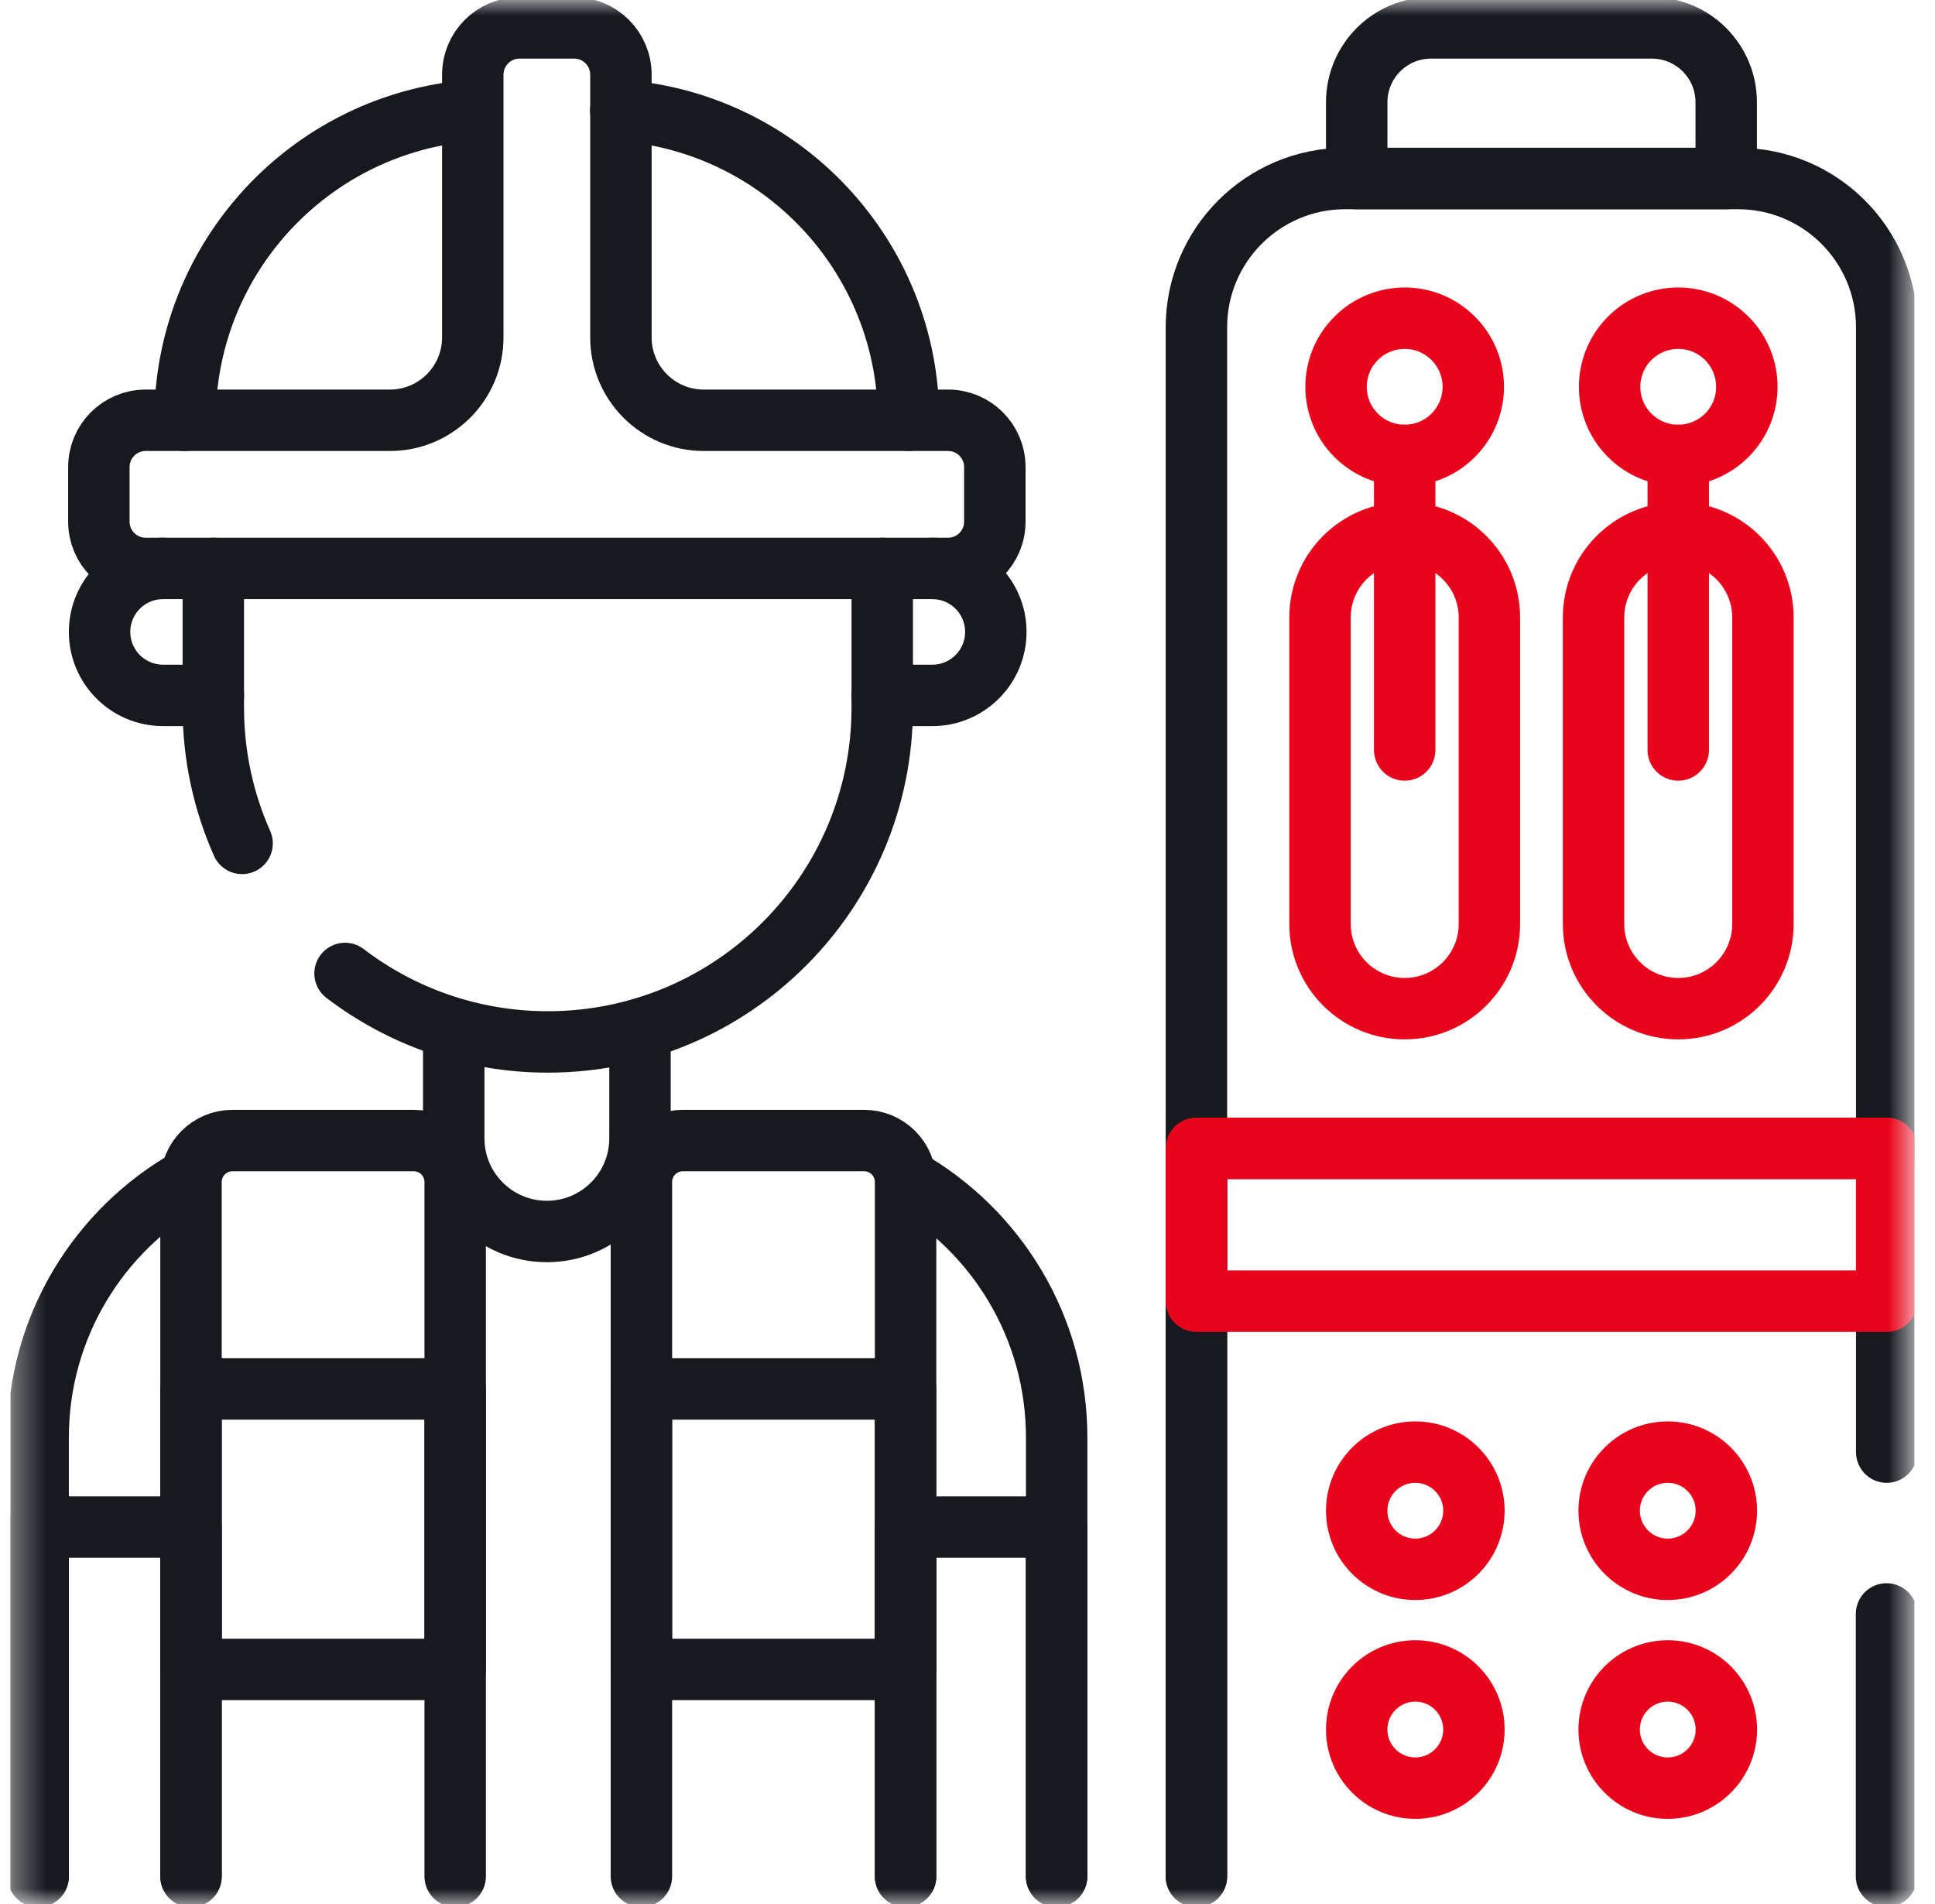
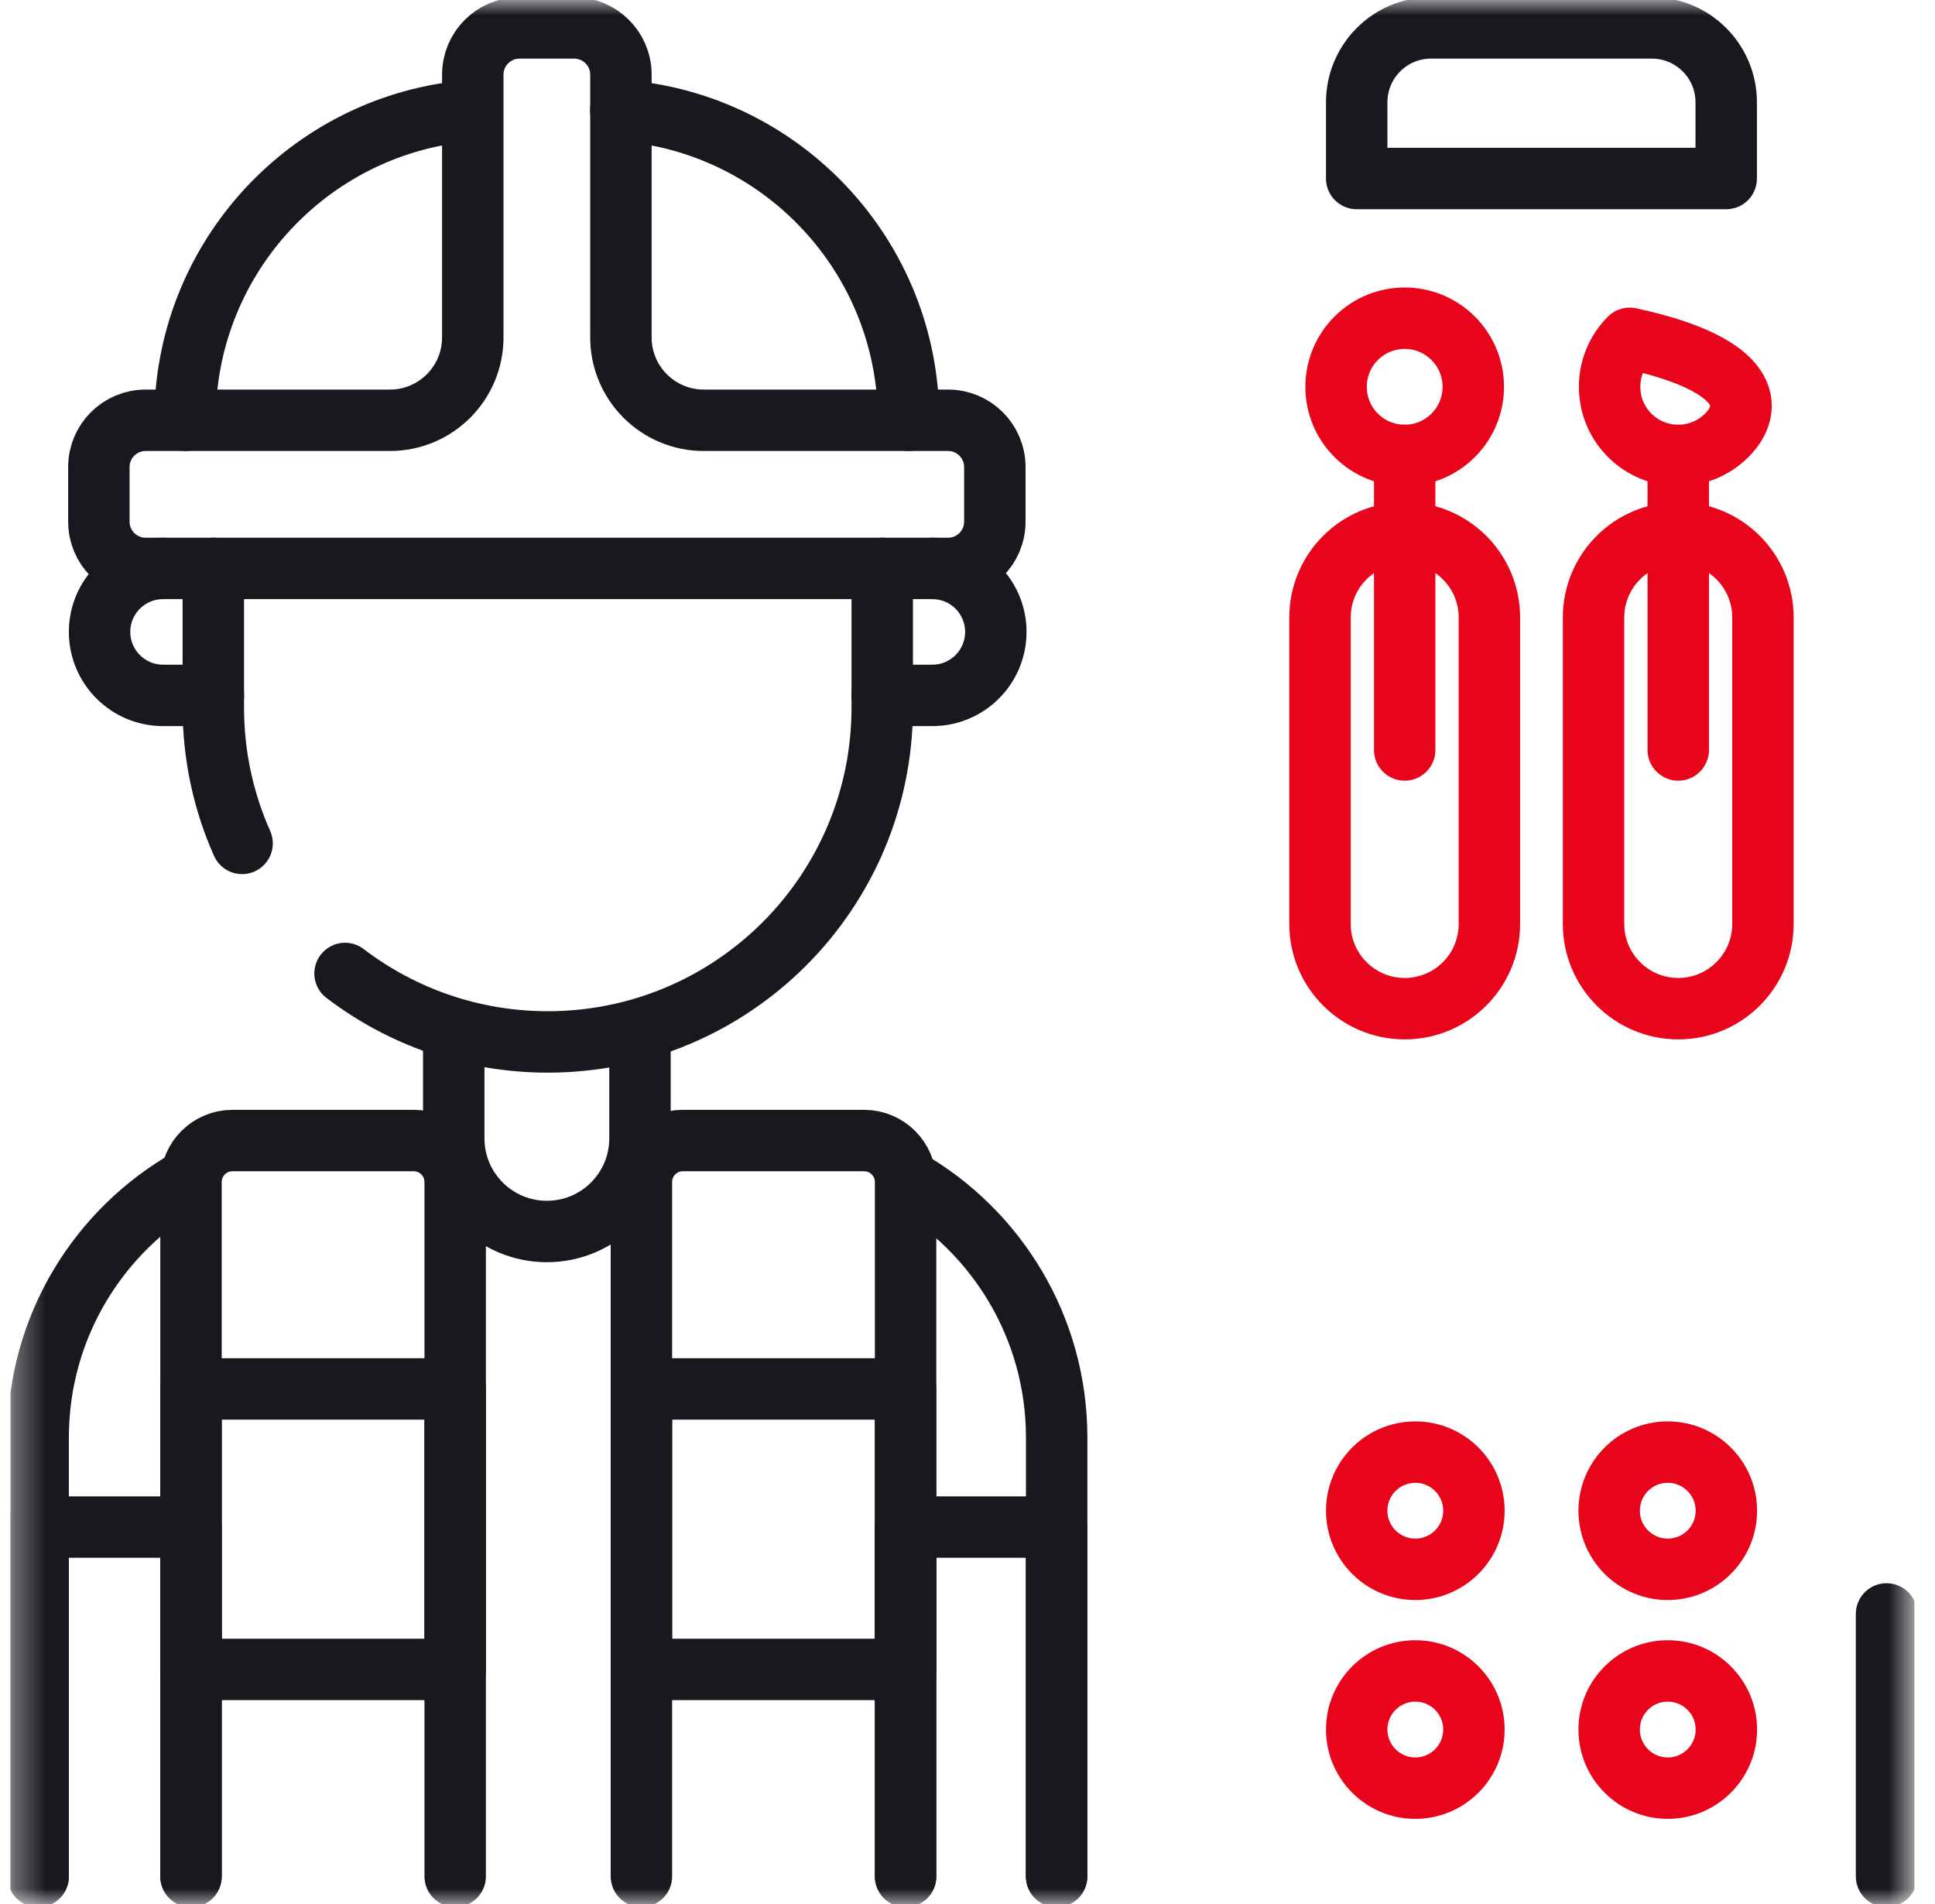
<svg xmlns="http://www.w3.org/2000/svg" width="63" height="62" viewBox="0 0 63 62" fill="none">
  <g clip-path="url(#clip0_3036_128850)">
    <mask id="mask0_3036_128850" style="mask-type:luminance" maskUnits="userSpaceOnUse" x="0" y="0" width="63" height="62">
      <path d="M0.336 3.8147e-06H62.336V62H0.336V3.8147e-06Z" fill="white" />
    </mask>
    <g mask="url(#mask0_3036_128850)">
      <path d="M29.531 38.407C32.442 40.074 34.403 43.21 34.403 46.804V61.092" stroke="#17191F" stroke-width="2" stroke-miterlimit="10" stroke-linecap="round" stroke-linejoin="round" />
      <path d="M1.242 61.092V46.804C1.242 43.191 3.224 40.041 6.16 38.381" stroke="#17191F" stroke-width="2" stroke-miterlimit="10" stroke-linecap="round" stroke-linejoin="round" />
      <path d="M1.242 61.092V49.72H6.218V61.092" stroke="#17191F" stroke-width="2" stroke-miterlimit="10" stroke-linecap="round" stroke-linejoin="round" />
      <path d="M29.484 61.092V49.72H34.399V61.092" stroke="#17191F" stroke-width="2" stroke-miterlimit="10" stroke-linecap="round" stroke-linejoin="round" />
      <path d="M6.219 61.092V38.484C6.219 37.739 6.823 37.135 7.568 37.135H13.47C14.216 37.135 14.82 37.739 14.82 38.484V61.092" stroke="#17191F" stroke-width="2" stroke-miterlimit="10" stroke-linecap="round" stroke-linejoin="round" />
      <path d="M20.883 61.092V38.484C20.883 37.739 21.487 37.135 22.232 37.135H28.134C28.88 37.135 29.484 37.739 29.484 38.484V61.092" stroke="#17191F" stroke-width="2" stroke-miterlimit="10" stroke-linecap="round" stroke-linejoin="round" />
      <path d="M14.82 54.355H6.219V45.222H14.82V54.355Z" stroke="#17191F" stroke-width="2" stroke-miterlimit="10" stroke-linecap="round" stroke-linejoin="round" />
      <path d="M29.484 54.355H20.883V45.222H29.484V54.355Z" stroke="#17191F" stroke-width="2" stroke-miterlimit="10" stroke-linecap="round" stroke-linejoin="round" />
      <path d="M20.837 33.597V37.064C20.837 38.738 19.48 40.096 17.805 40.096C16.131 40.096 14.773 38.738 14.773 37.064V33.597" stroke="#17191F" stroke-width="2" stroke-miterlimit="10" stroke-linecap="round" stroke-linejoin="round" />
      <path d="M30.356 18.507C31.497 18.507 32.422 19.432 32.422 20.574C32.422 21.715 31.497 22.641 30.356 22.641H28.719" stroke="#17191F" stroke-width="2" stroke-miterlimit="10" stroke-linecap="round" stroke-linejoin="round" />
      <path d="M5.309 18.507C4.168 18.507 3.242 19.432 3.242 20.574C3.242 21.715 4.168 22.641 5.309 22.641H6.946" stroke="#17191F" stroke-width="2" stroke-miterlimit="10" stroke-linecap="round" stroke-linejoin="round" />
      <path d="M7.882 27.46C7.28 26.108 6.945 24.611 6.945 23.035V18.506" stroke="#17191F" stroke-width="2" stroke-miterlimit="10" stroke-linecap="round" stroke-linejoin="round" />
      <path d="M28.724 18.507V23.036C28.724 29.049 23.85 33.924 17.836 33.924C15.354 33.924 13.066 33.093 11.234 31.695" stroke="#17191F" stroke-width="2" stroke-miterlimit="10" stroke-linecap="round" stroke-linejoin="round" />
      <path d="M6.023 13.684C6.023 8.544 9.857 4.299 14.822 3.655" stroke="#17191F" stroke-width="2" stroke-miterlimit="10" stroke-linecap="round" stroke-linejoin="round" />
      <path d="M20.211 3.597C25.45 3.977 29.582 8.348 29.582 13.684" stroke="#17191F" stroke-width="2" stroke-miterlimit="10" stroke-linecap="round" stroke-linejoin="round" />
      <path d="M30.869 13.684H22.914C21.424 13.684 20.216 12.476 20.216 10.986V2.43C20.216 1.59 19.534 0.909 18.694 0.909H16.915C16.075 0.909 15.393 1.59 15.393 2.43V10.986C15.393 12.476 14.185 13.684 12.695 13.684H4.741C3.9 13.684 3.219 14.366 3.219 15.206V16.985C3.219 17.825 3.9 18.507 4.741 18.507H30.869C31.709 18.507 32.39 17.825 32.39 16.985V15.206C32.39 14.366 31.709 13.684 30.869 13.684Z" stroke="#17191F" stroke-width="2" stroke-miterlimit="10" stroke-linecap="round" stroke-linejoin="round" />
-       <path d="M61.428 37.388V10.656C61.428 7.981 59.26 5.812 56.584 5.812H43.797C41.122 5.812 38.953 7.981 38.953 10.656V61.092" stroke="#17191F" stroke-width="2" stroke-miterlimit="10" stroke-linecap="round" stroke-linejoin="round" />
      <path d="M61.422 52.548V61.092" stroke="#17191F" stroke-width="2" stroke-miterlimit="10" stroke-linecap="round" stroke-linejoin="round" />
-       <path d="M38.953 61.092V37.388H61.428V47.279" stroke="#17191F" stroke-width="2" stroke-miterlimit="10" stroke-linecap="round" stroke-linejoin="round" />
-       <path d="M61.428 42.364H38.953V37.388H61.428V42.364Z" stroke="#E8051B" stroke-width="2" stroke-miterlimit="10" stroke-linecap="round" stroke-linejoin="round" />
      <path d="M45.734 32.841C44.211 32.841 42.977 31.606 42.977 30.083V20.105C42.977 18.582 44.211 17.348 45.734 17.348C47.258 17.348 48.492 18.582 48.492 20.105V30.083C48.492 31.606 47.258 32.841 45.734 32.841Z" stroke="#E8051B" stroke-width="2" stroke-miterlimit="10" stroke-linecap="round" stroke-linejoin="round" />
      <path d="M54.641 32.841C53.118 32.841 51.883 31.606 51.883 30.083V20.105C51.883 18.582 53.118 17.348 54.641 17.348C56.164 17.348 57.398 18.582 57.398 20.105V30.083C57.398 31.606 56.164 32.841 54.641 32.841Z" stroke="#E8051B" stroke-width="2" stroke-miterlimit="10" stroke-linecap="round" stroke-linejoin="round" />
      <path d="M44.154 14.174C43.282 13.302 43.282 11.887 44.154 11.015C45.027 10.142 46.441 10.142 47.313 11.015C48.186 11.887 48.186 13.302 47.313 14.174C46.441 15.046 45.027 15.046 44.154 14.174Z" stroke="#E8051B" stroke-width="2" stroke-miterlimit="10" stroke-linecap="round" stroke-linejoin="round" />
      <path d="M45.734 14.828V24.418" stroke="#E8051B" stroke-width="2" stroke-miterlimit="10" stroke-linecap="round" stroke-linejoin="round" />
-       <path d="M53.06 14.174C52.188 13.302 52.188 11.887 53.06 11.015C53.933 10.142 55.347 10.142 56.22 11.015C57.092 11.887 57.092 13.302 56.22 14.174C55.347 15.046 53.933 15.046 53.06 14.174Z" stroke="#E8051B" stroke-width="2" stroke-miterlimit="10" stroke-linecap="round" stroke-linejoin="round" />
+       <path d="M53.06 14.174C52.188 13.302 52.188 11.887 53.06 11.015C57.092 11.887 57.092 13.302 56.22 14.174C55.347 15.046 53.933 15.046 53.06 14.174Z" stroke="#E8051B" stroke-width="2" stroke-miterlimit="10" stroke-linecap="round" stroke-linejoin="round" />
      <path d="M54.641 14.828V24.418" stroke="#E8051B" stroke-width="2" stroke-miterlimit="10" stroke-linecap="round" stroke-linejoin="round" />
      <path d="M47.988 49.187C47.988 50.24 47.134 51.095 46.08 51.095C45.026 51.095 44.172 50.24 44.172 49.187C44.172 48.133 45.026 47.279 46.08 47.279C47.134 47.279 47.988 48.133 47.988 49.187Z" stroke="#E8051B" stroke-width="2" stroke-miterlimit="10" stroke-linecap="round" stroke-linejoin="round" />
      <path d="M56.207 49.187C56.207 50.24 55.352 51.095 54.299 51.095C53.245 51.095 52.391 50.24 52.391 49.187C52.391 48.133 53.245 47.279 54.299 47.279C55.352 47.279 56.207 48.133 56.207 49.187Z" stroke="#E8051B" stroke-width="2" stroke-miterlimit="10" stroke-linecap="round" stroke-linejoin="round" />
      <path d="M47.988 56.312C47.988 57.365 47.134 58.22 46.08 58.22C45.026 58.22 44.172 57.365 44.172 56.312C44.172 55.258 45.026 54.404 46.08 54.404C47.134 54.404 47.988 55.258 47.988 56.312Z" stroke="#E8051B" stroke-width="2" stroke-miterlimit="10" stroke-linecap="round" stroke-linejoin="round" />
      <path d="M56.207 56.312C56.207 57.365 55.352 58.22 54.299 58.22C53.245 58.22 52.391 57.365 52.391 56.312C52.391 55.258 53.245 54.404 54.299 54.404C55.352 54.404 56.207 55.258 56.207 56.312Z" stroke="#E8051B" stroke-width="2" stroke-miterlimit="10" stroke-linecap="round" stroke-linejoin="round" />
      <path d="M56.202 5.812H44.172V3.33C44.172 1.992 45.256 0.908 46.594 0.908H53.78C55.117 0.908 56.202 1.992 56.202 3.33V5.812Z" stroke="#17191F" stroke-width="2" stroke-miterlimit="10" stroke-linecap="round" stroke-linejoin="round" />
    </g>
  </g>
  <defs>
    <clipPath id="clip0_3036_128850">
      <rect width="62" height="62" fill="white" transform="translate(0.336)" />
    </clipPath>
  </defs>
</svg>